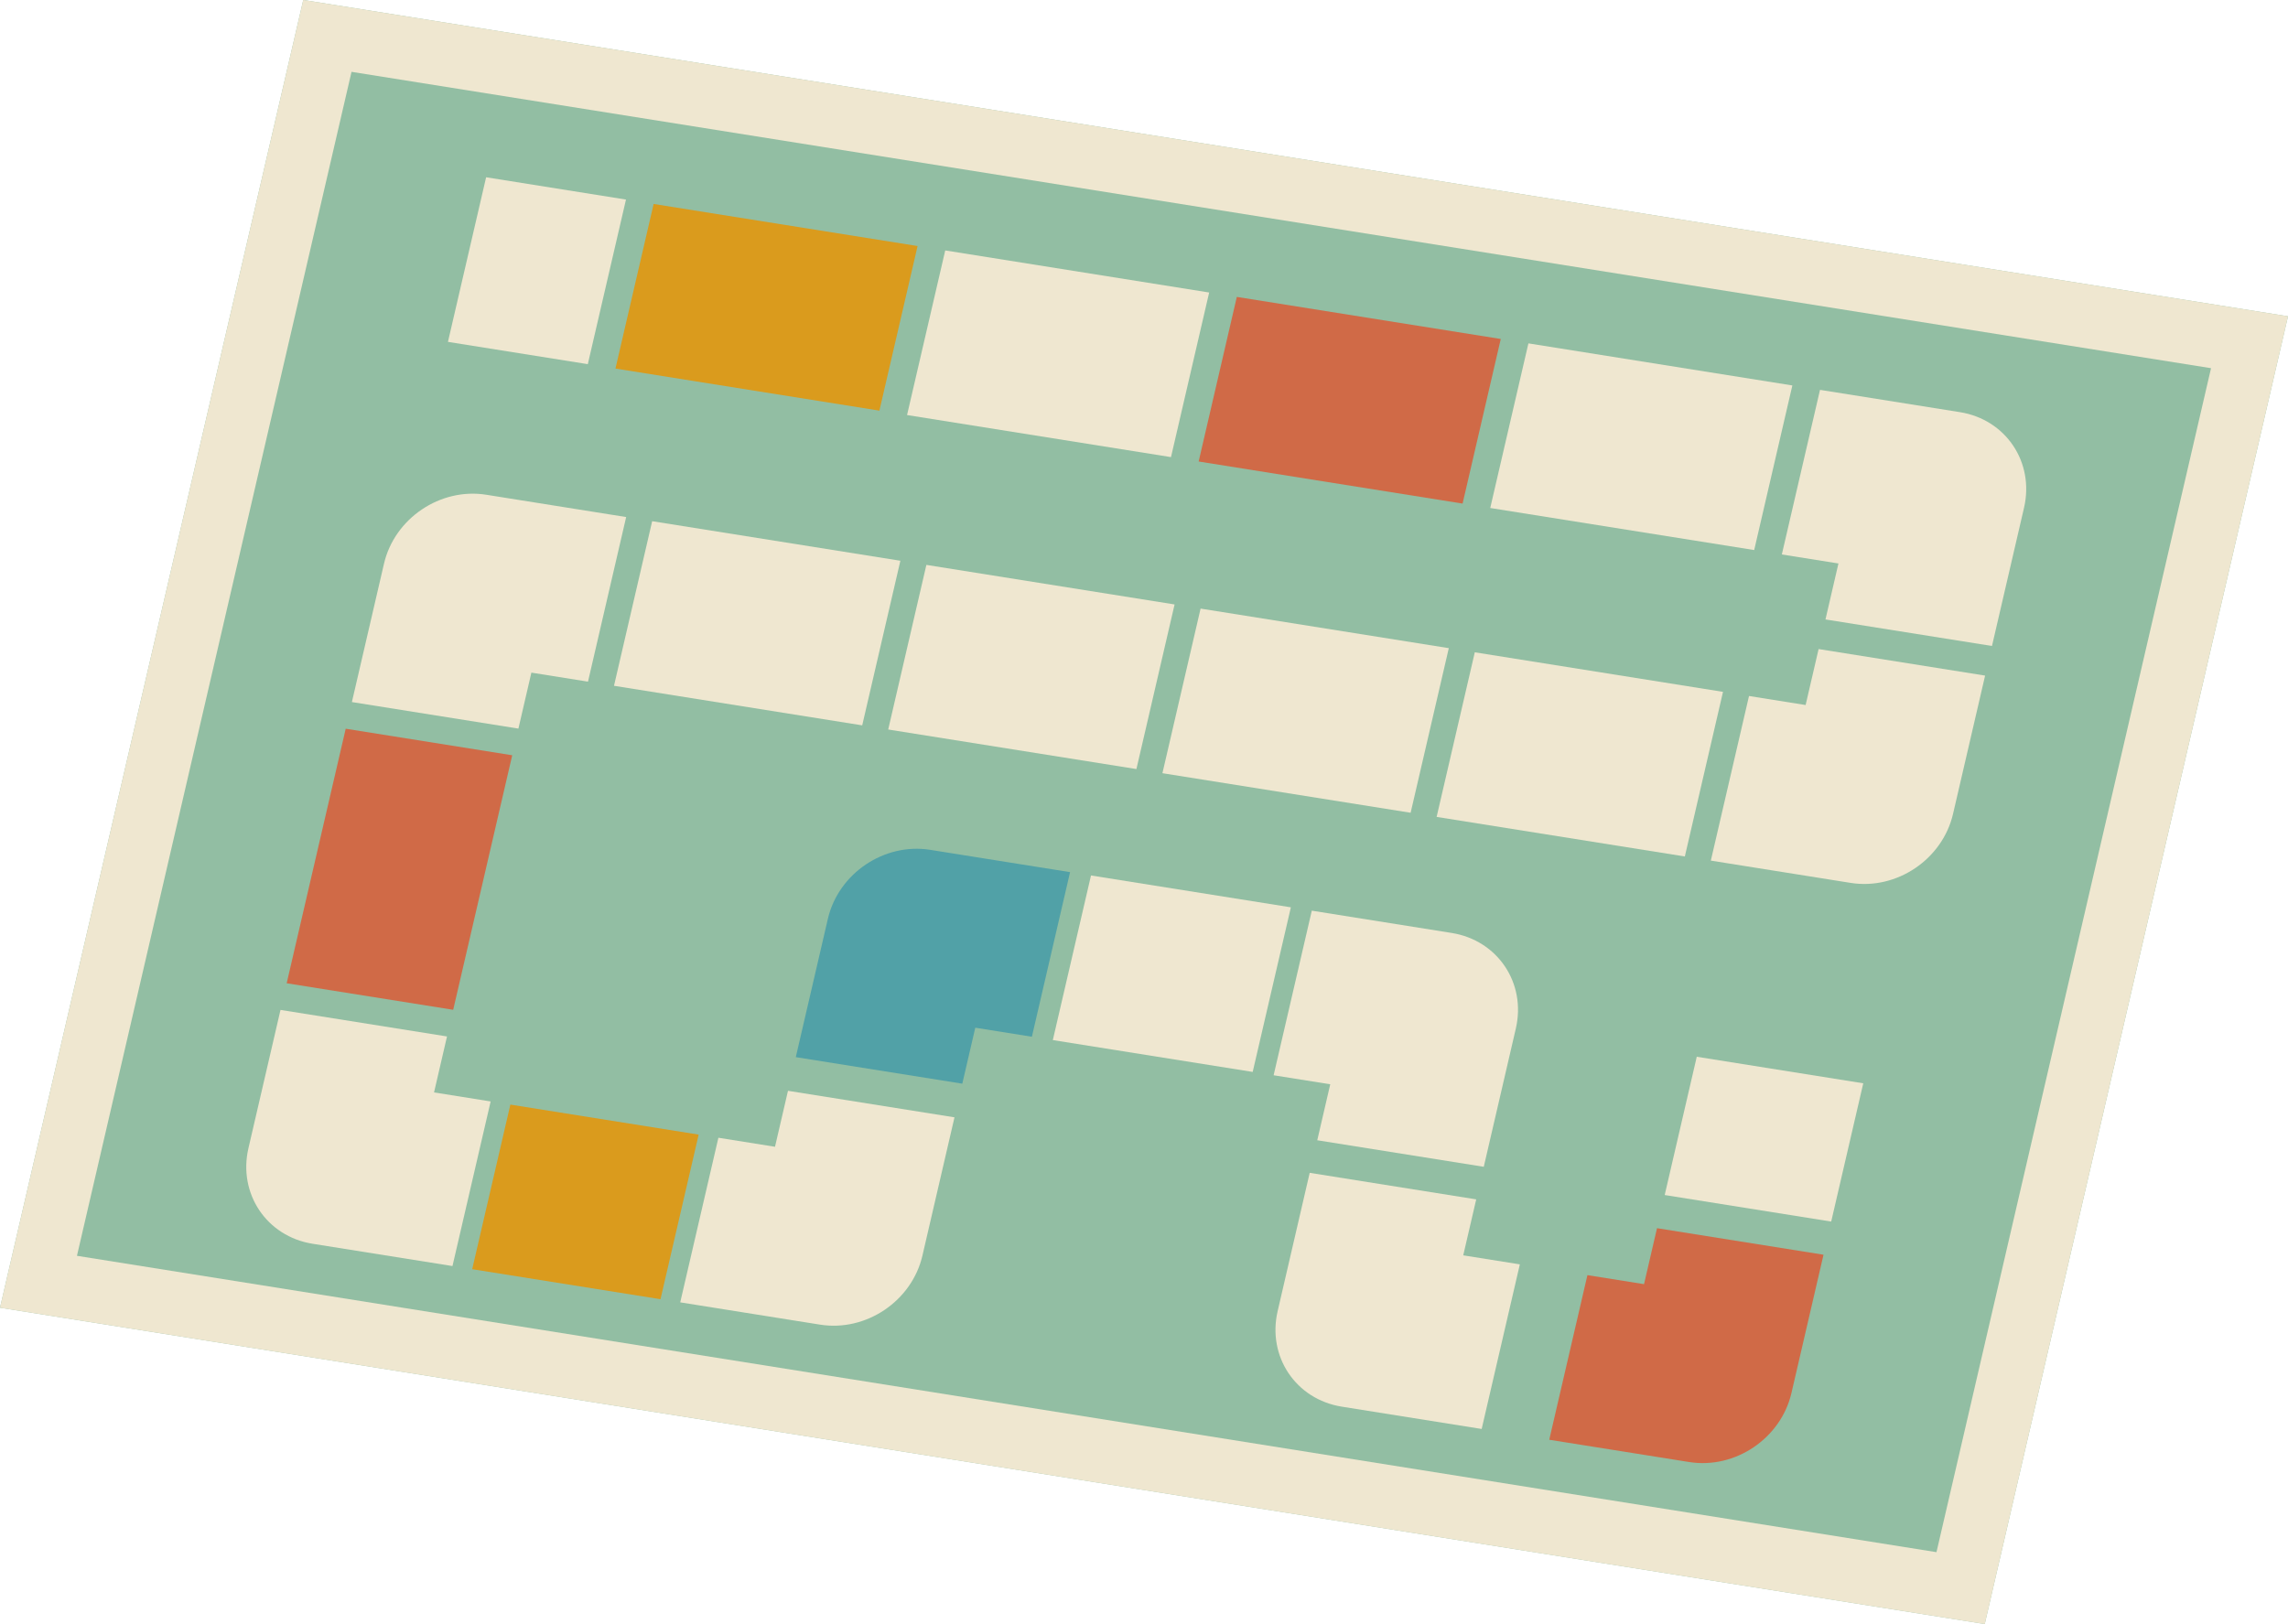
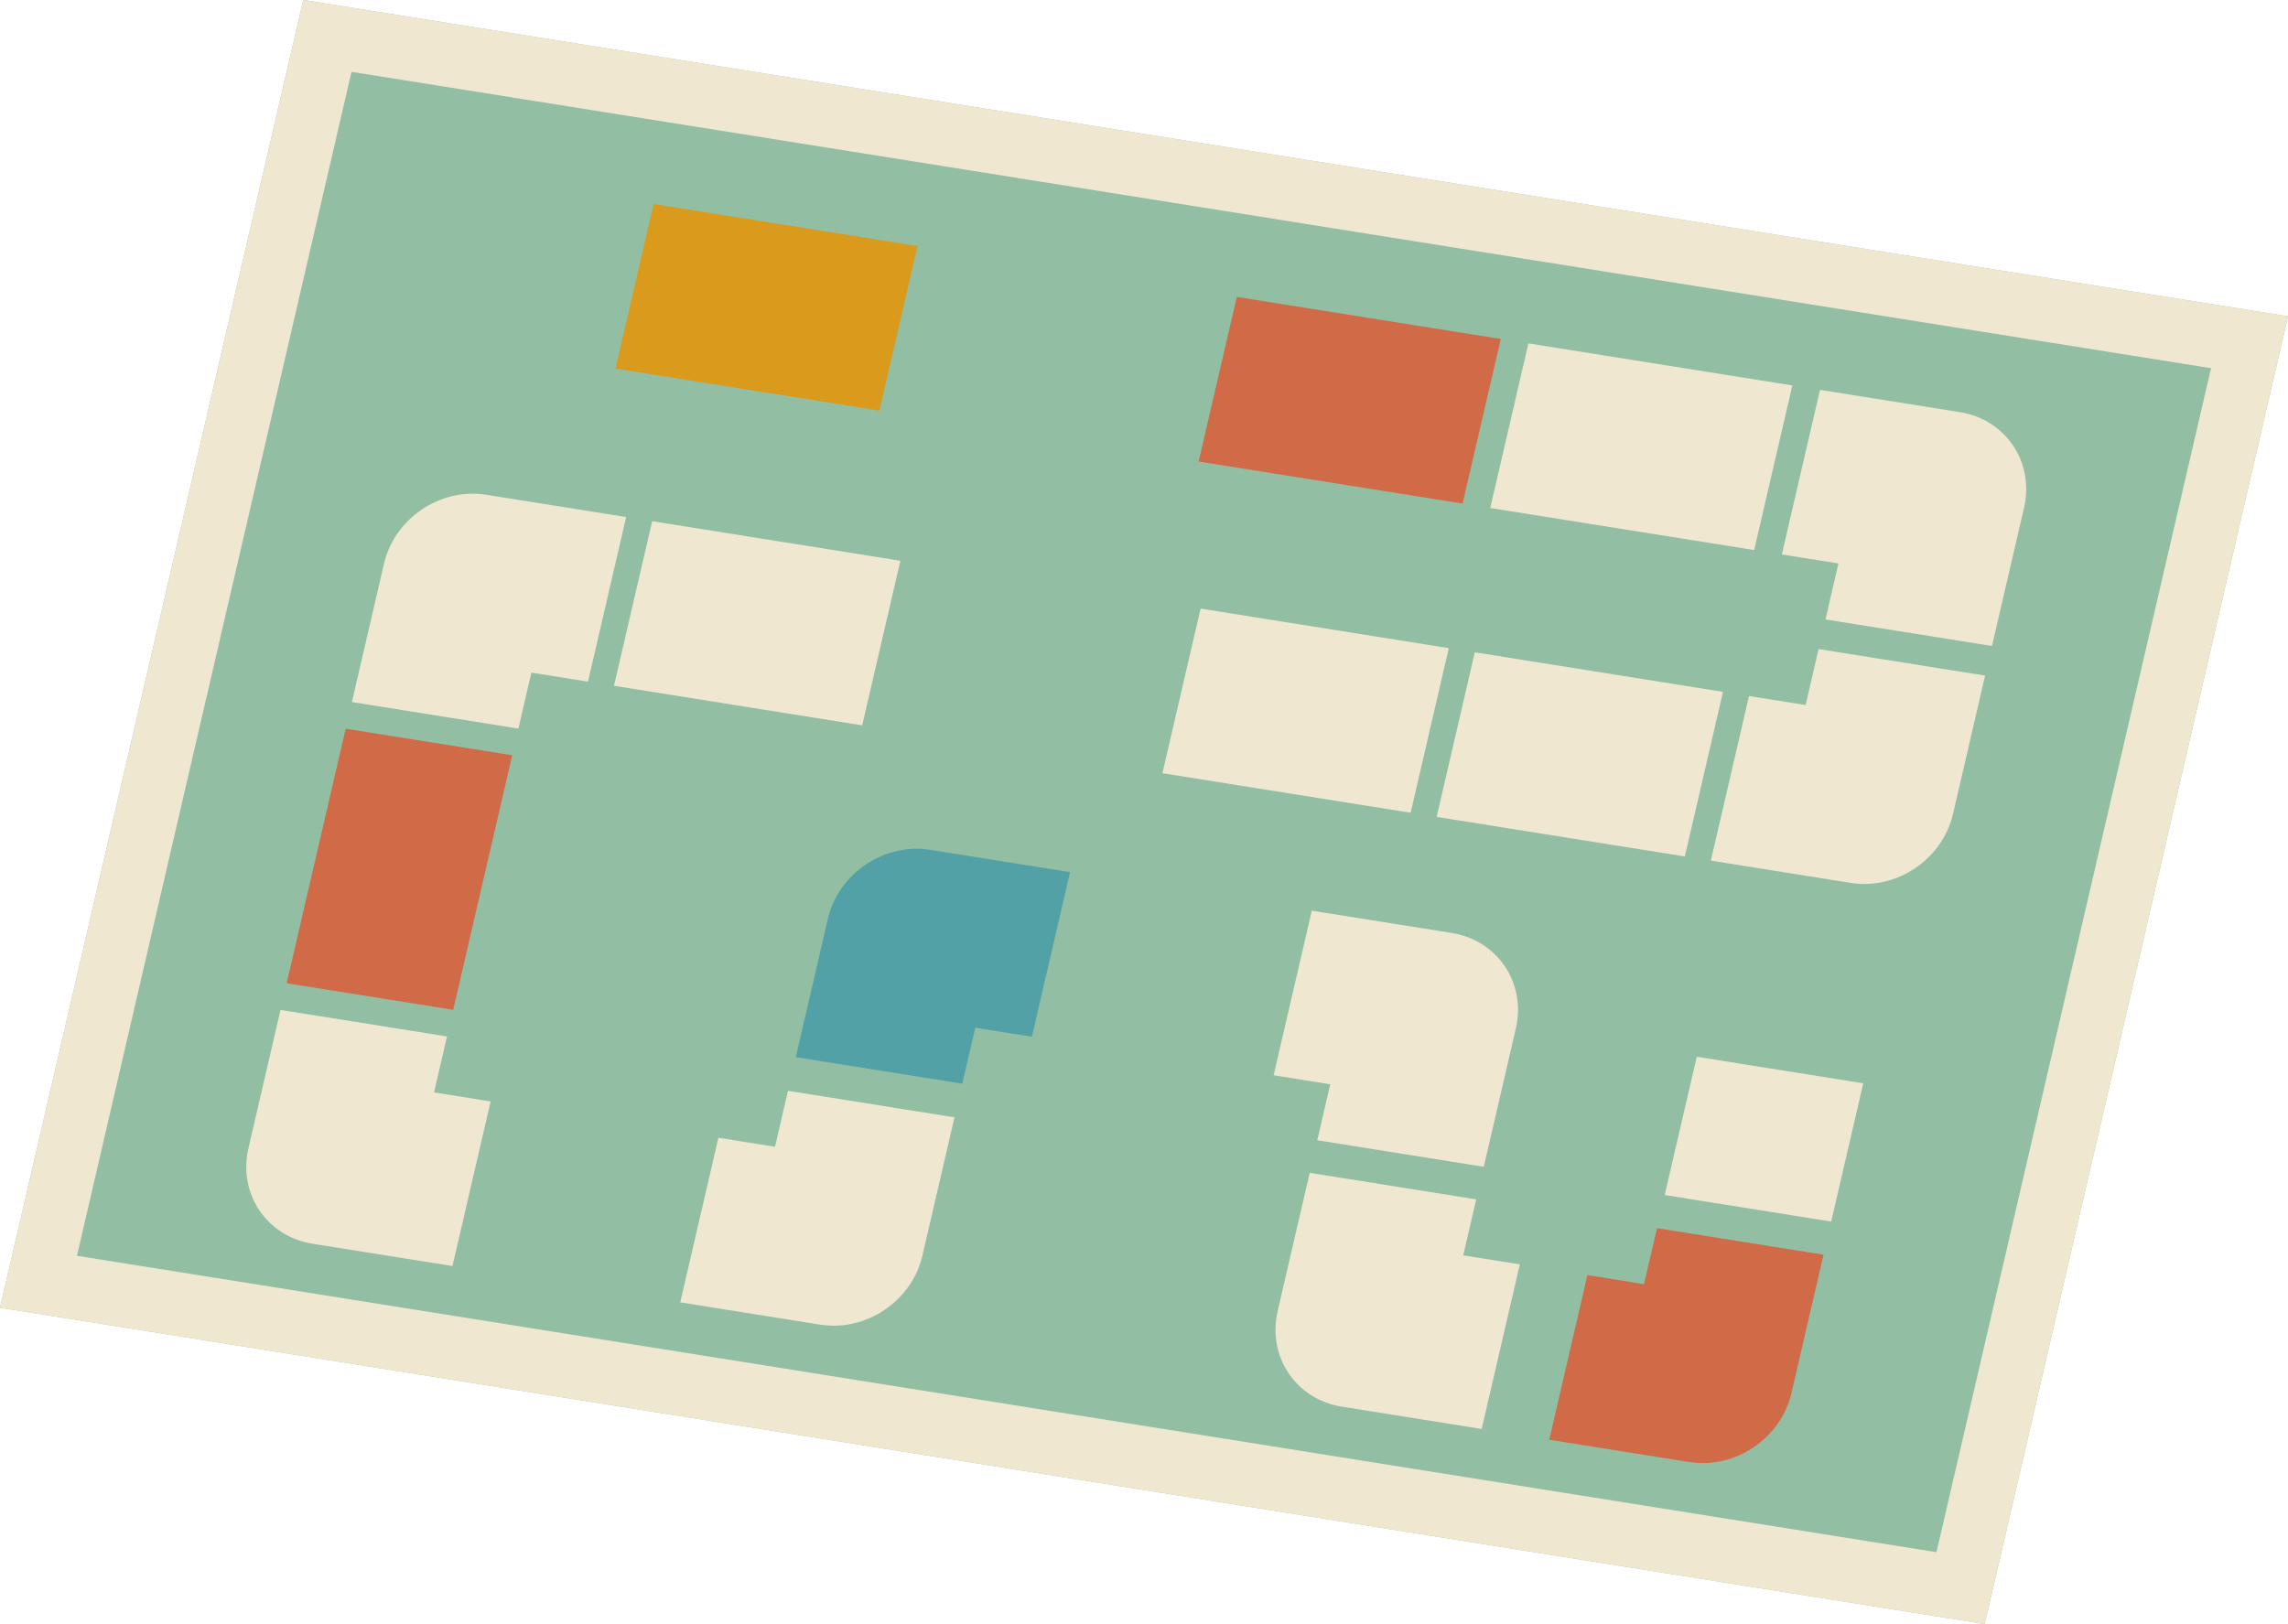
<svg xmlns="http://www.w3.org/2000/svg" height="568.0" preserveAspectRatio="xMidYMid meet" version="1.0" viewBox="100.0 216.0 800.0 568.0" width="800.0" zoomAndPan="magnify">
  <g>
    <g id="change1_1">
      <path d="M 793.965 784.012 L 100 673.379 L 206.035 215.988 L 900 326.621 L 793.965 784.012" fill="#92bea3" />
    </g>
    <g id="change2_1">
      <path d="M 777.09 758.875 L 126.906 655.223 L 222.91 241.125 L 873.09 344.777 Z M 206.035 215.988 L 100 673.379 L 793.965 784.012 L 900 326.621 L 206.035 215.988" fill="#efe7d0" />
    </g>
    <g id="change2_2">
-       <path d="M 318.875 285.797 L 269.973 278 L 256.625 335.57 L 305.527 343.367 L 318.875 285.797" fill="#efe7d0" />
-     </g>
+       </g>
    <g id="change3_1">
      <path d="M 624.742 334.559 L 532.453 319.844 L 519.109 377.414 L 611.395 392.129 L 624.742 334.559" fill="#d06a47" />
    </g>
    <g id="change2_3">
      <path d="M 726.699 350.812 L 634.41 336.098 L 621.062 393.672 L 713.352 408.383 L 726.699 350.812" fill="#efe7d0" />
    </g>
    <g id="change4_1">
      <path d="M 420.832 302.051 L 328.543 287.336 L 315.195 344.906 L 407.484 359.621 L 420.832 302.051" fill="#da9b1d" />
    </g>
    <g id="change2_4">
-       <path d="M 522.785 318.305 L 430.5 303.59 L 417.152 361.16 L 509.438 375.875 L 522.785 318.305" fill="#efe7d0" />
-     </g>
+       </g>
    <g id="change2_5">
      <path d="M 785.27 360.148 L 736.367 352.352 L 723.02 409.926 L 742.812 413.078 L 738.277 432.652 L 796.496 441.934 L 807.707 393.574 C 811.391 377.68 801.348 362.711 785.27 360.148" fill="#efe7d0" />
    </g>
    <g id="change2_6">
      <path d="M 731.336 462.586 L 711.543 459.43 L 698.195 517 L 747.102 524.797 C 763.176 527.359 779.195 516.551 782.883 500.652 L 794.094 452.293 L 735.875 443.012 L 731.336 462.586" fill="#efe7d0" />
    </g>
    <g id="change2_7">
      <path d="M 314.684 455.859 L 401.473 469.695 L 414.816 412.125 L 328.031 398.289 L 314.684 455.859" fill="#efe7d0" />
    </g>
    <g id="change2_8">
      <path d="M 602.316 501.715 L 689.105 515.551 L 702.449 457.98 L 615.664 444.145 L 602.316 501.715" fill="#efe7d0" />
    </g>
    <g id="change2_9">
-       <path d="M 410.562 471.145 L 497.348 484.98 L 510.695 427.41 L 423.91 413.574 L 410.562 471.145" fill="#efe7d0" />
-     </g>
+       </g>
    <g id="change2_10">
      <path d="M 506.441 486.43 L 593.227 500.266 L 606.574 442.695 L 519.785 428.859 L 506.441 486.43" fill="#efe7d0" />
    </g>
    <g id="change2_11">
      <path d="M 234.254 413.188 L 223.039 461.547 L 281.262 470.828 L 285.797 451.254 L 305.594 454.41 L 318.938 396.84 L 270.035 389.043 C 253.961 386.48 237.938 397.289 234.254 413.188" fill="#efe7d0" />
    </g>
    <g id="change3_2">
      <path d="M 279.098 480.156 L 220.879 470.875 L 200.238 559.898 L 258.461 569.18 L 279.098 480.156" fill="#d06a47" />
    </g>
    <g id="change2_12">
      <path d="M 256.297 578.504 L 198.078 569.223 L 186.867 617.582 C 183.184 633.48 193.227 648.445 209.305 651.012 L 258.207 658.805 L 271.555 601.234 L 251.762 598.078 L 256.297 578.504" fill="#efe7d0" />
    </g>
    <g id="change4_2">
-       <path d="M 265.105 659.906 L 330.945 670.402 L 344.289 612.832 L 278.449 602.336 L 265.105 659.906" fill="#da9b1d" />
-     </g>
+       </g>
    <g id="change2_13">
      <path d="M 370.98 617.086 L 351.188 613.93 L 337.844 671.5 L 386.746 679.297 C 402.82 681.859 418.844 671.051 422.527 655.152 L 433.738 606.793 L 375.52 597.512 L 370.98 617.086" fill="#efe7d0" />
    </g>
    <g id="change5_1">
      <path d="M 389.461 537.379 L 378.25 585.738 L 436.469 595.02 L 441.008 575.445 L 460.801 578.602 L 474.148 521.031 L 425.242 513.234 C 409.168 510.672 393.145 521.48 389.461 537.379" fill="#51a1a7" />
    </g>
    <g id="change2_14">
-       <path d="M 468.121 579.77 L 538.004 590.91 L 551.352 533.34 L 481.469 522.199 L 468.121 579.77" fill="#efe7d0" />
-     </g>
+       </g>
    <g id="change2_15">
      <path d="M 560.582 614.809 L 618.801 624.09 L 630.012 575.727 C 633.699 559.832 623.652 544.863 607.574 542.305 L 558.672 534.508 L 545.324 592.078 L 565.121 595.23 L 560.582 614.809" fill="#efe7d0" />
    </g>
    <g id="change2_16">
      <path d="M 616.16 635.484 L 557.938 626.203 L 546.73 674.562 C 543.043 690.461 553.09 705.426 569.164 707.988 L 618.066 715.785 L 631.414 658.215 L 611.621 655.059 L 616.16 635.484" fill="#efe7d0" />
    </g>
    <g id="change3_3">
      <path d="M 674.836 665.137 L 655.043 661.98 L 641.695 719.555 L 690.598 727.348 C 706.676 729.91 722.695 719.102 726.383 703.203 L 737.594 654.844 L 679.375 645.562 L 674.836 665.137" fill="#d06a47" />
    </g>
    <g id="change2_17">
      <path d="M 682.062 633.965 L 740.281 643.246 L 751.492 594.887 L 693.273 585.605 L 682.062 633.965" fill="#efe7d0" />
    </g>
  </g>
</svg>